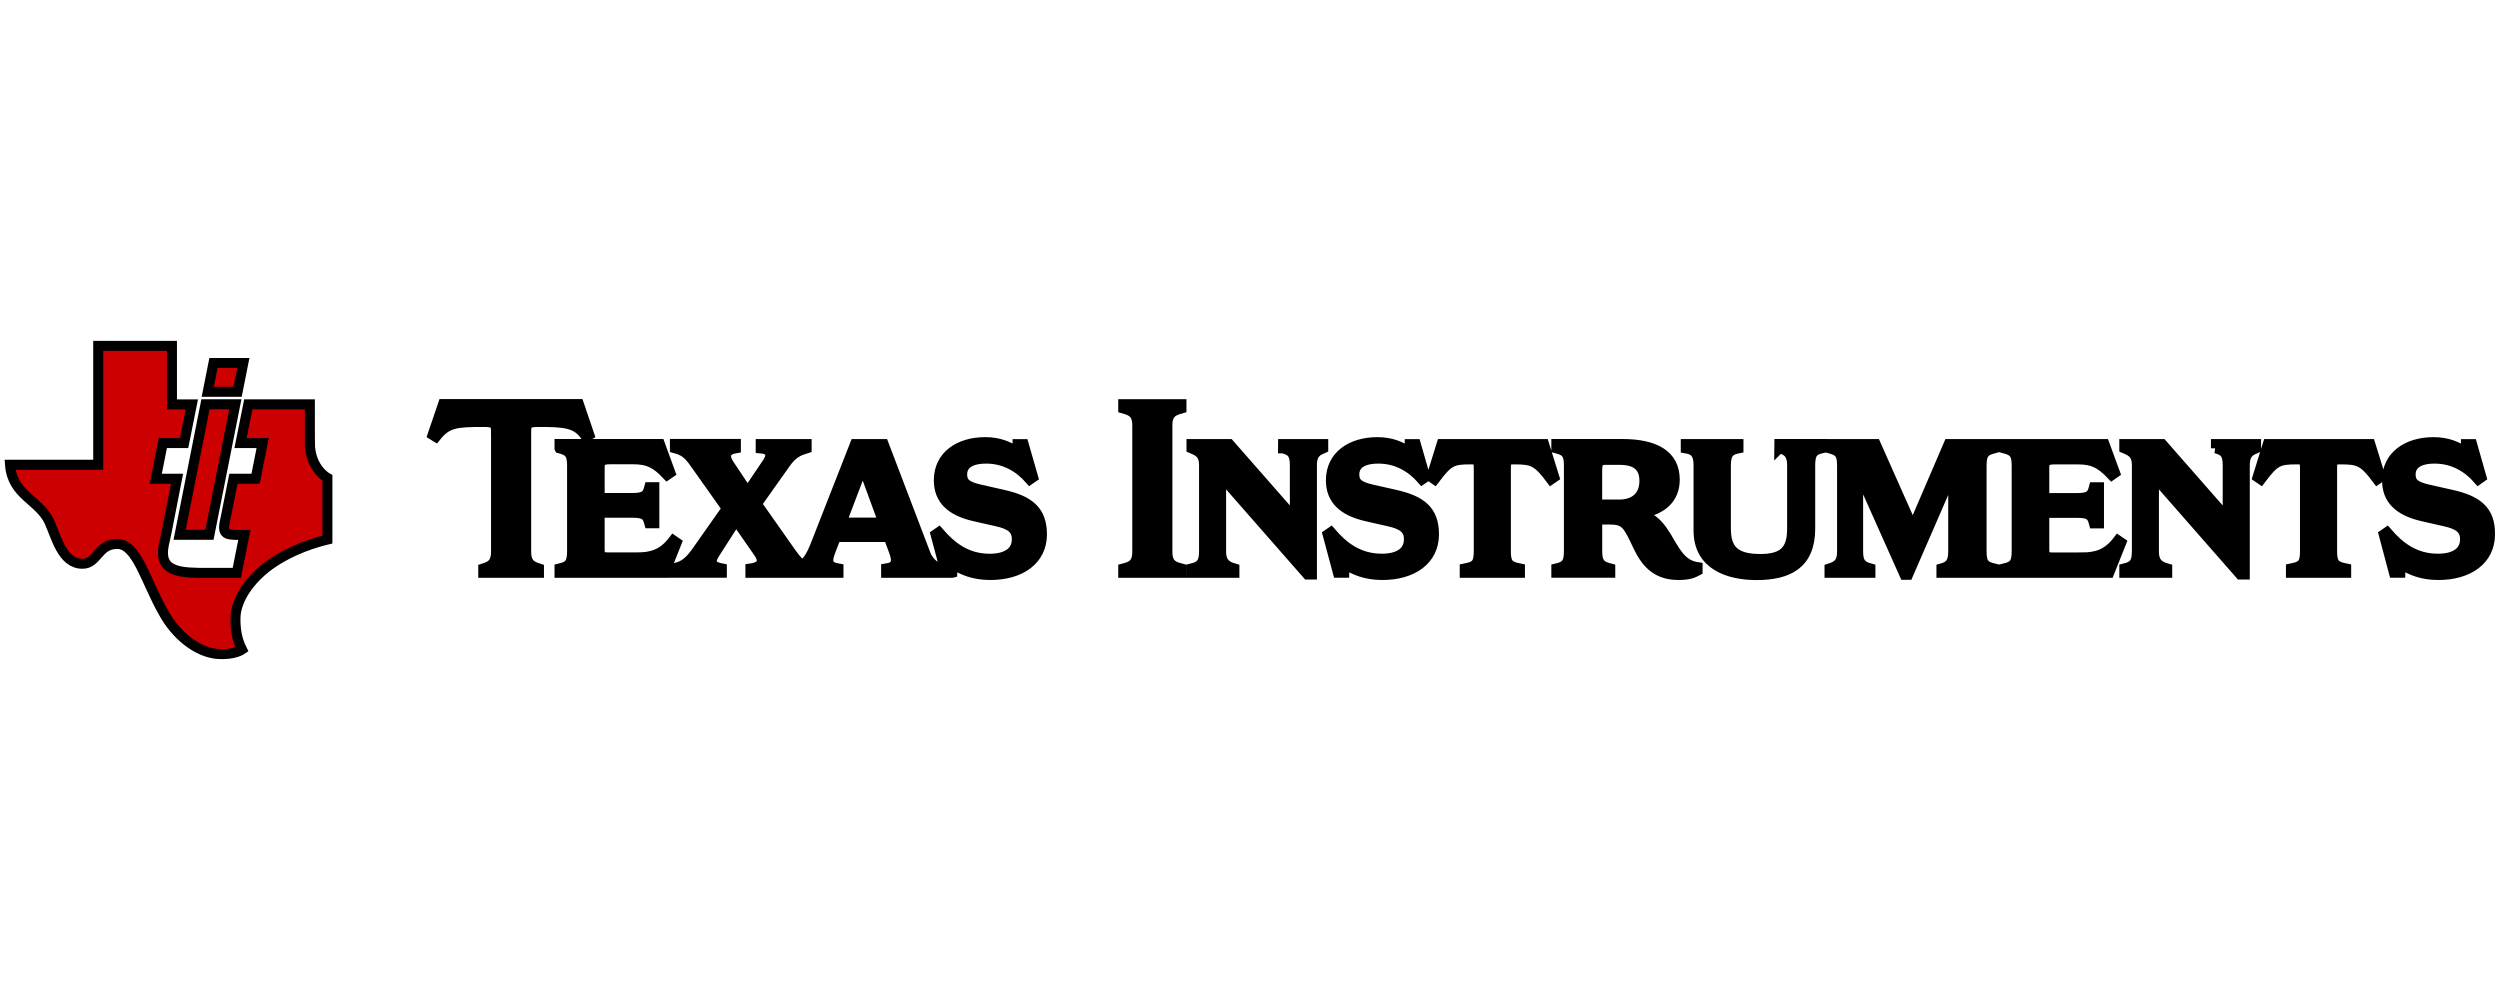
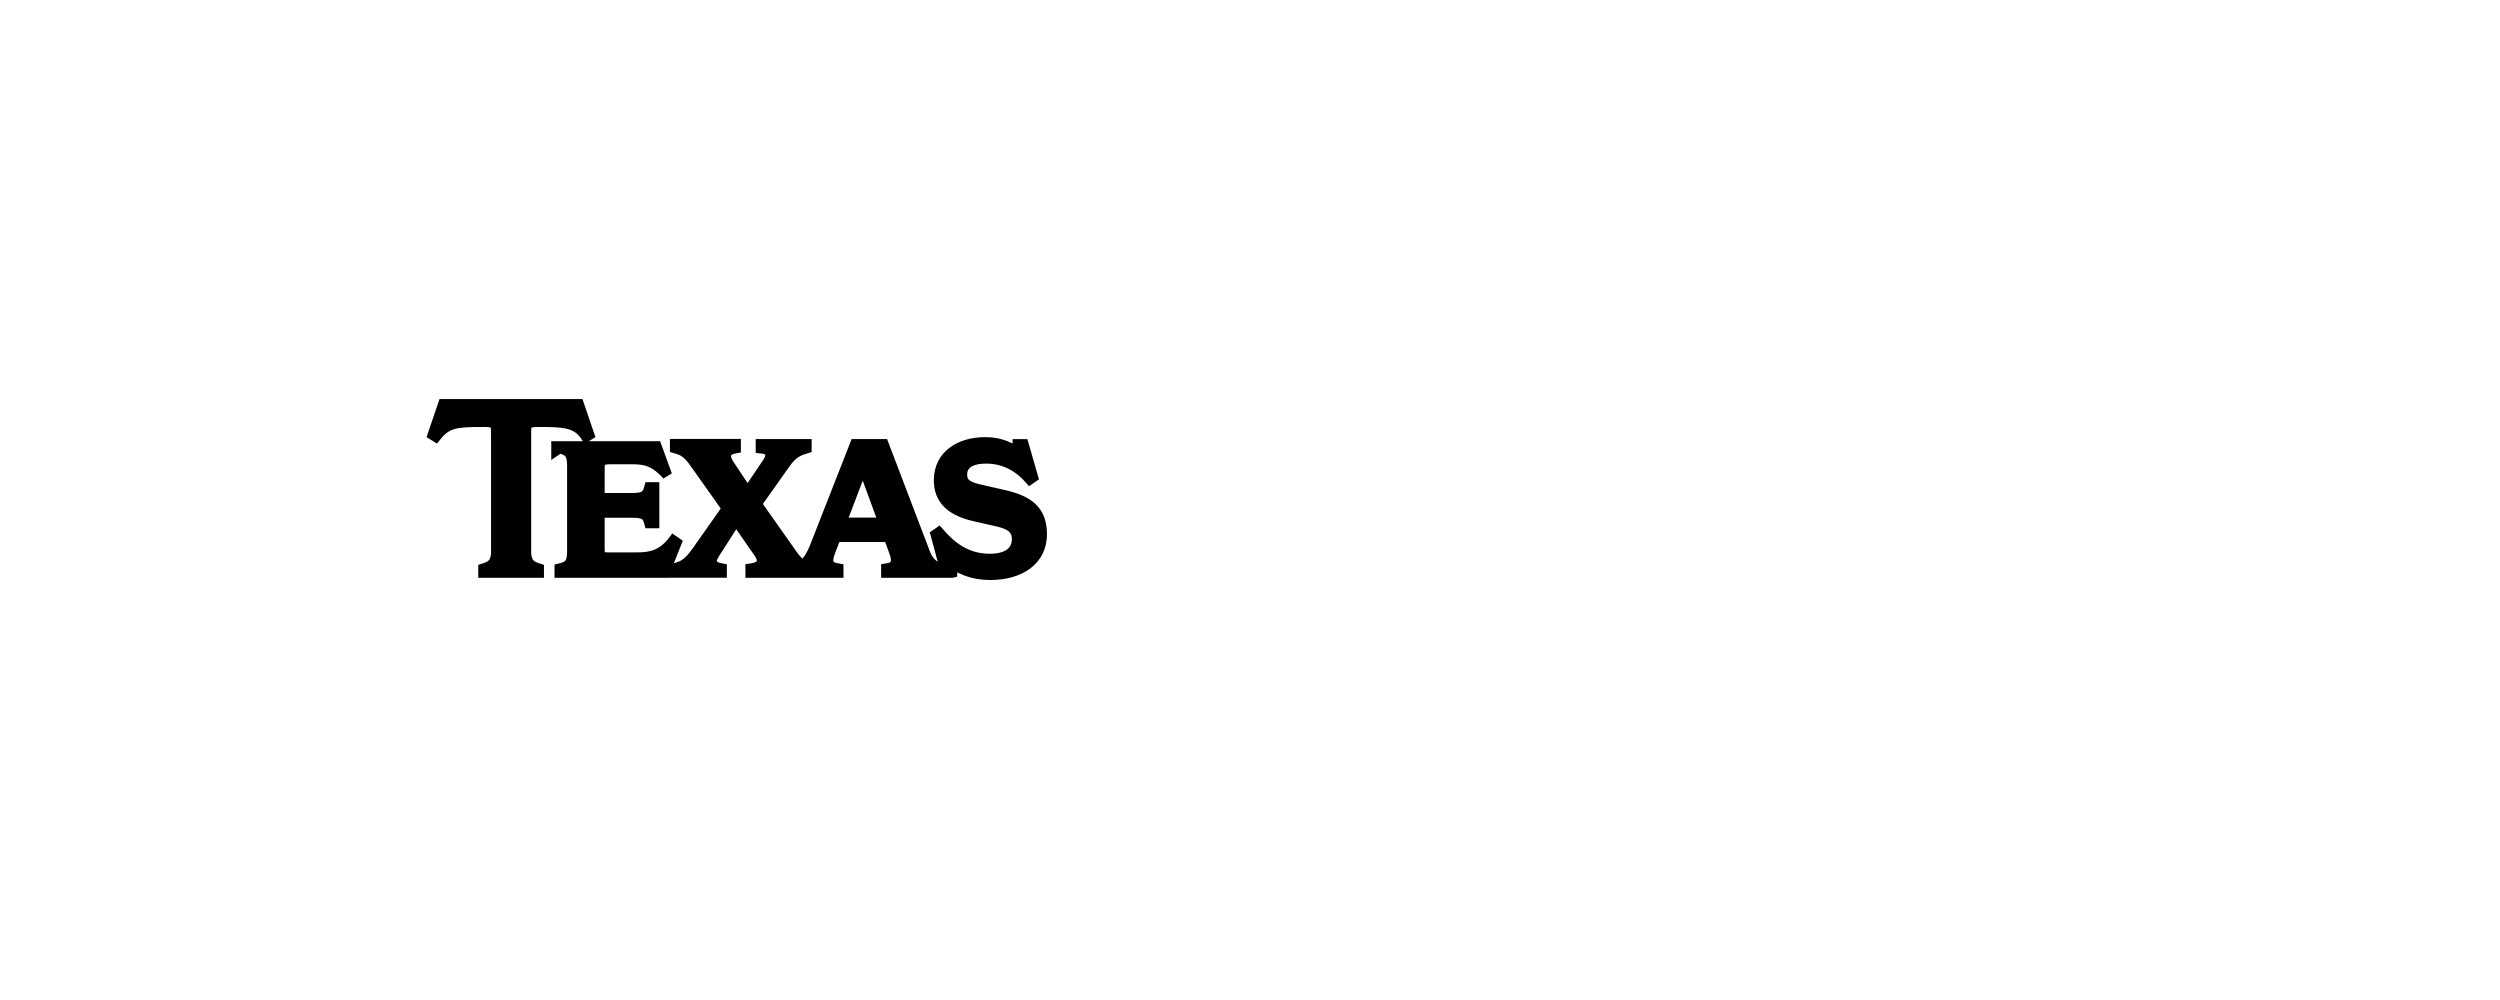
<svg xmlns="http://www.w3.org/2000/svg" width="250" height="100">
  <g>
    <title>background</title>
-     <rect fill="none" id="canvas_background" height="102" width="252" y="-1" x="-1" />
  </g>
  <g>
    <title>Layer 1</title>
    <g stroke="null" id="svg_4">
-       <path stroke="null" id="svg_1" d="m49.605,43.101l0,12.07c0,1.278 -0.651,1.478 -1.28,1.679l0,0.427l5.572,0l0,-0.427c-0.626,-0.203 -1.279,-0.397 -1.279,-1.679l0,-12.07c0,-0.727 0.226,-0.905 1.18,-0.905c2.609,0 3.889,0.052 4.816,1.5l0.326,-0.199l-1.053,-3.093l-13.577,0l-1.054,3.093l0.327,0.199c1.129,-1.43 2.007,-1.5 4.842,-1.5c0.953,0.002 1.179,0.178 1.179,0.905l0,0zm6.348,1.731c0.827,0.226 1.255,0.426 1.255,1.68l0,8.659c0,1.278 -0.426,1.478 -1.255,1.679l0,0.428l10.513,0l1.203,-3.019l-0.328,-0.225c-1.054,1.388 -2.158,1.706 -3.612,1.706l-2.711,0c-0.852,0 -1.053,-0.019 -1.053,-0.855l0,-3.611l3.286,0c1.279,0 1.479,0.304 1.682,1.056l0.5,0l0,-3.611l-0.5,0c-0.203,0.754 -0.403,1.081 -1.682,1.081l-3.285,0l0,-3.037c0,-0.628 0.201,-0.834 1.053,-0.834c0,0 2.109,0 2.309,0c1.479,0 2.259,0.381 3.387,1.579l0.326,-0.223l-1.053,-2.886l-10.035,0l0,0.433l-0,0l0,0zm13.521,1.482l3.213,4.537l-3.038,4.316c-0.927,1.302 -1.478,1.476 -2.334,1.679l0,0.426l4.869,0l0,-0.426c-0.929,-0.176 -1.33,-0.529 -0.703,-1.503l2.127,-3.319l2.239,3.226c0.828,1.18 -0.052,1.501 -0.806,1.605l0,0.428l8.806,0l0,-0.428c-0.878,-0.15 -1.279,-0.452 -0.829,-1.654l0.574,-1.5l5.271,0l0.553,1.5c0.352,0.981 0.226,1.504 -0.804,1.654l0,0.428l5.42,0l0,-0.428c-0.627,-0.202 -1.204,-0.722 -1.479,-1.456l-4.19,-10.991l-2.86,0l-4.014,10.242c-0.427,1.056 -0.815,1.565 -1.243,1.853c-0.33,-0.209 -0.635,-0.537 -1.041,-1.098l-3.528,-5.011l2.852,-4.029c0.753,-1.08 1.382,-1.304 2.134,-1.533l0,-0.428l-4.593,0l0,0.428c0.952,0.075 1.229,0.604 0.677,1.426l-1.989,2.947l-1.798,-2.699c-0.753,-1.104 -0.203,-1.556 0.627,-1.686l0,-0.426l-6.096,0l0,0.426c0.852,0.237 1.28,0.488 1.982,1.493l0,0l0,0zm16.809,0.324l2.062,5.621l-4.203,0l2.141,-5.621l-0,0l-0,0zm8.933,10.64c0,-0.204 0.201,-0.631 0.45,-0.631c0.575,0.278 1.557,0.853 3.361,0.853c3.038,0 5.168,-1.503 5.168,-4.063c0,-2.409 -1.33,-3.389 -3.889,-3.964l-2.334,-0.528c-1.329,-0.301 -1.756,-0.685 -1.756,-1.504c0,-0.954 0.751,-1.581 2.409,-1.581c1.855,0 3.311,0.88 4.365,2.093l0.327,-0.226l-0.953,-3.315l-0.603,0c0,0.277 -0.124,0.577 -0.376,0.577c-0.554,-0.302 -1.406,-0.776 -2.86,-0.776c-2.609,0 -4.641,1.352 -4.641,3.812c0,1.877 1.129,3.056 3.588,3.61l2.208,0.501c1.479,0.318 2.006,0.851 2.006,1.782c0,1.278 -1.027,1.956 -2.709,1.956c-2.359,0 -3.863,-1.237 -5.093,-2.659l-0.328,0.226l1.029,3.84l0.631,-0.003l0,0l0,0z" />
-       <path stroke="null" id="svg_2" d="m112.323,40.844c0.779,0.225 1.404,0.426 1.404,1.681l0,12.651c0,1.278 -0.626,1.48 -1.404,1.679l0,0.426l5.822,0l0,-0.426c-0.778,-0.201 -1.406,-0.398 -1.406,-1.679l0,-12.651c0,-1.258 0.628,-1.458 1.406,-1.681l0,-0.427l-5.822,0l0,0.427l0,0zm15.982,3.989c0.752,0.225 1.18,0.426 1.18,1.681l0,5.27l-0.075,0l-6.473,-7.379l-3.787,0l0,0.428c0.753,0.319 1.255,0.575 1.255,1.68l0,8.658c0,1.203 -0.426,1.481 -1.255,1.679l0,0.428l4.29,0l0,-0.428c-0.678,-0.201 -1.329,-0.475 -1.329,-1.679l0,-7.477l0.075,0l8.556,9.76l0.45,0l0,-10.941c0,-1.255 0.629,-1.457 1.131,-1.68l0,-0.429l-4.014,0l-0.004,0.429l0,0l-0,0zm11.216,4.642l-2.334,-0.526c-1.33,-0.302 -1.757,-0.686 -1.757,-1.506c0,-0.949 0.754,-1.583 2.407,-1.583c1.858,0 3.315,0.88 4.368,2.093l0.327,-0.226l-0.952,-3.315l-0.604,0c0,0.277 -0.125,0.578 -0.376,0.578c-0.553,-0.302 -1.404,-0.776 -2.859,-0.776c-2.613,0 -4.65,1.352 -4.65,3.812c0,1.876 1.13,3.056 3.589,3.611l2.204,0.501c1.481,0.318 2.01,0.852 2.01,1.782c0,1.278 -1.025,1.949 -2.711,1.949c-2.353,0 -3.872,-1.229 -5.094,-2.654l-0.327,0.224l1.029,3.833l0.627,0c0,-0.203 0.202,-0.625 0.451,-0.625c0.575,0.278 1.556,0.853 3.361,0.853c3.035,0 5.167,-1.5 5.167,-4.06c0.012,-2.41 -1.319,-3.39 -3.877,-3.965l-0,-0l0,0zm4.642,-5.07l-1.03,3.315l0.328,0.225c1.379,-1.833 1.757,-2.008 3.587,-2.008c0.629,0 0.828,0.051 0.828,0.828l0,8.407c0,1.277 -0.376,1.477 -1.403,1.679l0,0.427l5.521,0l0,-0.427c-1.005,-0.203 -1.407,-0.391 -1.407,-1.679l0,-8.407c0,-0.777 0.202,-0.828 0.831,-0.828c1.834,0 2.316,0.169 3.687,2.008l0.328,-0.225l-1.029,-3.315l-10.241,0l0,0l-0,0zm22.353,9.059c-0.777,-1.254 -1.577,-1.808 -2.506,-2.034l0,-0.075c2.206,-0.352 3.464,-1.505 3.464,-3.389c0,-2.5 -2.006,-3.565 -5.242,-3.565l-6.599,0l0,0.429c0.835,0.224 1.258,0.426 1.258,1.68l0,8.659c0,1.278 -0.426,1.477 -1.258,1.679l0,0.427l5.393,0l0,-0.427c-0.778,-0.203 -1.305,-0.4 -1.305,-1.679l0,-3.213l1.33,0c1.556,0 1.781,0.626 2.785,2.735c0.83,1.732 1.933,2.808 4.013,2.808c1.057,0 1.482,-0.204 1.907,-0.427l0,-0.352c-1.684,-0.246 -2.237,-1.624 -3.241,-3.256l0,0l-0,0zm-4.589,-3.01l-2.21,0l0,-3.414c0,-0.829 0.204,-1.053 0.835,-1.053l1.427,0c1.556,0 2.462,0.603 2.462,2.107c-0.007,1.582 -1.036,2.36 -2.515,2.36zm16.006,-5.622c0.65,0.153 1.279,0.426 1.279,1.681l0,6.348c0,2.109 -0.802,3.038 -3.185,3.038c-2.534,0 -3.439,-0.93 -3.439,-3.038l0,-6.348c0,-1.254 0.475,-1.531 1.258,-1.681l0,-0.427l-5.268,0l0,0.427c0.776,0.126 1.278,0.426 1.278,1.681l0,6.551c0,3.435 2.985,4.442 5.798,4.442c3.136,0 5.367,-1.057 5.367,-4.649l0,-6.347c0,-1.255 0.382,-1.501 1.158,-1.682l0,-0.426l-4.241,0l-0.005,0.43l0,0l-0,-0l-0,0zm13.349,7.93l-3.716,-8.357l-4.614,0l0,0.427c0.829,0.225 1.255,0.426 1.255,1.681l0,8.658c0,1.127 -0.477,1.426 -1.255,1.679l0,0.428l4.09,0l0,-0.428c-0.853,-0.223 -1.228,-0.552 -1.228,-1.679l0,-8.079l4.64,10.387l0.353,0l4.516,-10.387l0,8.079c0,1.278 -0.551,1.5 -1.178,1.679l0,0.428l5.267,0l0,-0.428c-0.827,-0.202 -1.254,-0.398 -1.254,-1.679l0,-8.658c0,-1.254 0.427,-1.457 1.254,-1.681l0,-0.427l-4.54,0l-3.59,8.357l0,0l-0,0zm16.911,2.985l-2.71,0c-0.853,0 -1.054,-0.019 -1.054,-0.851l0,-3.611l3.288,0c1.277,0 1.481,0.299 1.68,1.053l0.501,0l0,-3.61l-0.501,0c-0.199,0.752 -0.4,1.079 -1.68,1.079l-3.288,0l0,-3.036c0,-0.627 0.201,-0.831 1.054,-0.831c0,0 2.107,0 2.309,0c1.479,0 2.256,0.378 3.389,1.575l0.324,-0.226l-1.058,-2.886l-10.036,0l0,0.429c0.831,0.224 1.256,0.426 1.256,1.68l0,8.659c0,1.278 -0.426,1.479 -1.256,1.678l0,0.428l10.513,0l1.205,-3.019l-0.328,-0.225c-1.05,1.387 -2.154,1.712 -3.608,1.712l0,0l0,-0zm13.397,-10.915c0.751,0.225 1.181,0.426 1.181,1.681l0,5.27l-0.079,0l-6.471,-7.379l-3.79,0l0,0.428c0.755,0.319 1.257,0.575 1.257,1.68l0,8.658c0,1.203 -0.428,1.481 -1.257,1.679l0,0.428l4.291,0l0,-0.428c-0.687,-0.201 -1.329,-0.475 -1.329,-1.679l0,-7.477l0.074,0l8.555,9.76l0.457,0l0,-10.941c0,-1.255 0.627,-1.457 1.128,-1.68l0,-0.429l-4.013,0l-0.003,0.429l0,0l0,0l0,0zm5.193,-0.427l-1.028,3.315l0.327,0.225c1.38,-1.833 1.757,-2.008 3.588,-2.008c0.627,0 0.829,0.051 0.829,0.828l0,8.407c0,1.277 -0.376,1.477 -1.403,1.679l0,0.427l5.522,0l0,-0.427c-1.006,-0.203 -1.407,-0.391 -1.407,-1.679l0,-8.407c0,-0.777 0.204,-0.828 0.835,-0.828c1.832,0 2.313,0.169 3.685,2.008l0.327,-0.225l-1.028,-3.315l-10.246,0l0,0l-0,0zm18.366,5.07l-2.332,-0.526c-1.328,-0.302 -1.754,-0.686 -1.754,-1.506c0,-0.949 0.75,-1.583 2.404,-1.583c1.856,0 3.312,0.88 4.369,2.093l0.316,-0.226l-0.945,-3.315l-0.61,0c0,0.277 -0.13,0.578 -0.377,0.578c-0.552,-0.302 -1.405,-0.776 -2.865,-0.776c-2.614,0 -4.65,1.352 -4.65,3.812c0,1.876 1.13,3.056 3.587,3.611l2.204,0.501c1.469,0.318 2.01,0.852 2.01,1.782c0,1.278 -1.023,1.949 -2.713,1.949c-2.354,0 -3.871,-1.229 -5.094,-2.654l-0.327,0.224l1.019,3.833l0.631,0c0,-0.203 0.203,-0.625 0.454,-0.625c0.575,0.278 1.561,0.853 3.357,0.853c3.023,0 5.166,-1.5 5.166,-4.06c0.04,-2.41 -1.291,-3.39 -3.849,-3.965l0,-0l-0,0z" />
-       <path stroke="null" id="svg_3" d="m30.988,44.269l0,-3.835l-6.159,0l-0.777,3.871l2.215,0l-0.709,3.567l-2.216,0l-0.767,3.861c-0.06,0.262 -0.104,0.451 -0.131,0.633c-0.182,1.185 0.334,1.125 1.992,1.125l-0.758,3.798l-2.899,0c-2.74,0 -4.97,-0.023 -4.391,-2.834c0.092,-0.429 0.202,-0.863 0.279,-1.278l1.036,-5.301l-2.131,0l0.711,-3.567l2.13,0l0.775,-3.871l-1.992,0l0,-5.851l-7.374,0l0,11.884l-8.822,0c0.219,3.081 2.945,3.53 3.939,5.719c0.685,1.509 1.284,4.168 3.284,4.186c1.532,0.019 1.532,-1.982 3.504,-1.982c1.97,0 2.844,3.742 4.596,6.824c1.313,2.419 3.494,4.043 5.471,4.182c1.623,0.112 2.408,-0.439 2.408,-0.439c-0.438,-0.881 -0.657,-1.76 -0.657,-3.082c0,-1.981 1.534,-3.961 3.285,-5.28c2.408,-1.759 5.035,-2.426 5.91,-2.64l0,-6.166c0,0 -1.751,-0.937 -1.751,-3.523l0,-0l0,-0zm-10.046,9.213l2.591,-13.053l-2.985,0l-2.587,13.053l2.981,0l0,0zm3.391,-17.18l-2.986,0l-0.571,2.879l2.984,0l0.573,-2.879z" fill="#CC0000" />
+       <path stroke="null" id="svg_1" d="m49.605,43.101l0,12.07c0,1.278 -0.651,1.478 -1.28,1.679l0,0.427l5.572,0l0,-0.427c-0.626,-0.203 -1.279,-0.397 -1.279,-1.679l0,-12.07c0,-0.727 0.226,-0.905 1.18,-0.905c2.609,0 3.889,0.052 4.816,1.5l0.326,-0.199l-1.053,-3.093l-13.577,0l-1.054,3.093l0.327,0.199c1.129,-1.43 2.007,-1.5 4.842,-1.5c0.953,0.002 1.179,0.178 1.179,0.905l0,0zm6.348,1.731c0.827,0.226 1.255,0.426 1.255,1.68l0,8.659c0,1.278 -0.426,1.478 -1.255,1.679l0,0.428l10.513,0l1.203,-3.019l-0.328,-0.225c-1.054,1.388 -2.158,1.706 -3.612,1.706l-2.711,0c-0.852,0 -1.053,-0.019 -1.053,-0.855l0,-3.611l3.286,0c1.279,0 1.479,0.304 1.682,1.056l0.5,0l0,-3.611l-0.5,0c-0.203,0.754 -0.403,1.081 -1.682,1.081l-3.285,0l0,-3.037c0,-0.628 0.201,-0.834 1.053,-0.834c0,0 2.109,0 2.309,0c1.479,0 2.259,0.381 3.387,1.579l-1.053,-2.886l-10.035,0l0,0.433l-0,0l0,0zm13.521,1.482l3.213,4.537l-3.038,4.316c-0.927,1.302 -1.478,1.476 -2.334,1.679l0,0.426l4.869,0l0,-0.426c-0.929,-0.176 -1.33,-0.529 -0.703,-1.503l2.127,-3.319l2.239,3.226c0.828,1.18 -0.052,1.501 -0.806,1.605l0,0.428l8.806,0l0,-0.428c-0.878,-0.15 -1.279,-0.452 -0.829,-1.654l0.574,-1.5l5.271,0l0.553,1.5c0.352,0.981 0.226,1.504 -0.804,1.654l0,0.428l5.42,0l0,-0.428c-0.627,-0.202 -1.204,-0.722 -1.479,-1.456l-4.19,-10.991l-2.86,0l-4.014,10.242c-0.427,1.056 -0.815,1.565 -1.243,1.853c-0.33,-0.209 -0.635,-0.537 -1.041,-1.098l-3.528,-5.011l2.852,-4.029c0.753,-1.08 1.382,-1.304 2.134,-1.533l0,-0.428l-4.593,0l0,0.428c0.952,0.075 1.229,0.604 0.677,1.426l-1.989,2.947l-1.798,-2.699c-0.753,-1.104 -0.203,-1.556 0.627,-1.686l0,-0.426l-6.096,0l0,0.426c0.852,0.237 1.28,0.488 1.982,1.493l0,0l0,0zm16.809,0.324l2.062,5.621l-4.203,0l2.141,-5.621l-0,0l-0,0zm8.933,10.64c0,-0.204 0.201,-0.631 0.45,-0.631c0.575,0.278 1.557,0.853 3.361,0.853c3.038,0 5.168,-1.503 5.168,-4.063c0,-2.409 -1.33,-3.389 -3.889,-3.964l-2.334,-0.528c-1.329,-0.301 -1.756,-0.685 -1.756,-1.504c0,-0.954 0.751,-1.581 2.409,-1.581c1.855,0 3.311,0.88 4.365,2.093l0.327,-0.226l-0.953,-3.315l-0.603,0c0,0.277 -0.124,0.577 -0.376,0.577c-0.554,-0.302 -1.406,-0.776 -2.86,-0.776c-2.609,0 -4.641,1.352 -4.641,3.812c0,1.877 1.129,3.056 3.588,3.61l2.208,0.501c1.479,0.318 2.006,0.851 2.006,1.782c0,1.278 -1.027,1.956 -2.709,1.956c-2.359,0 -3.863,-1.237 -5.093,-2.659l-0.328,0.226l1.029,3.84l0.631,-0.003l0,0l0,0z" />
    </g>
  </g>
</svg>